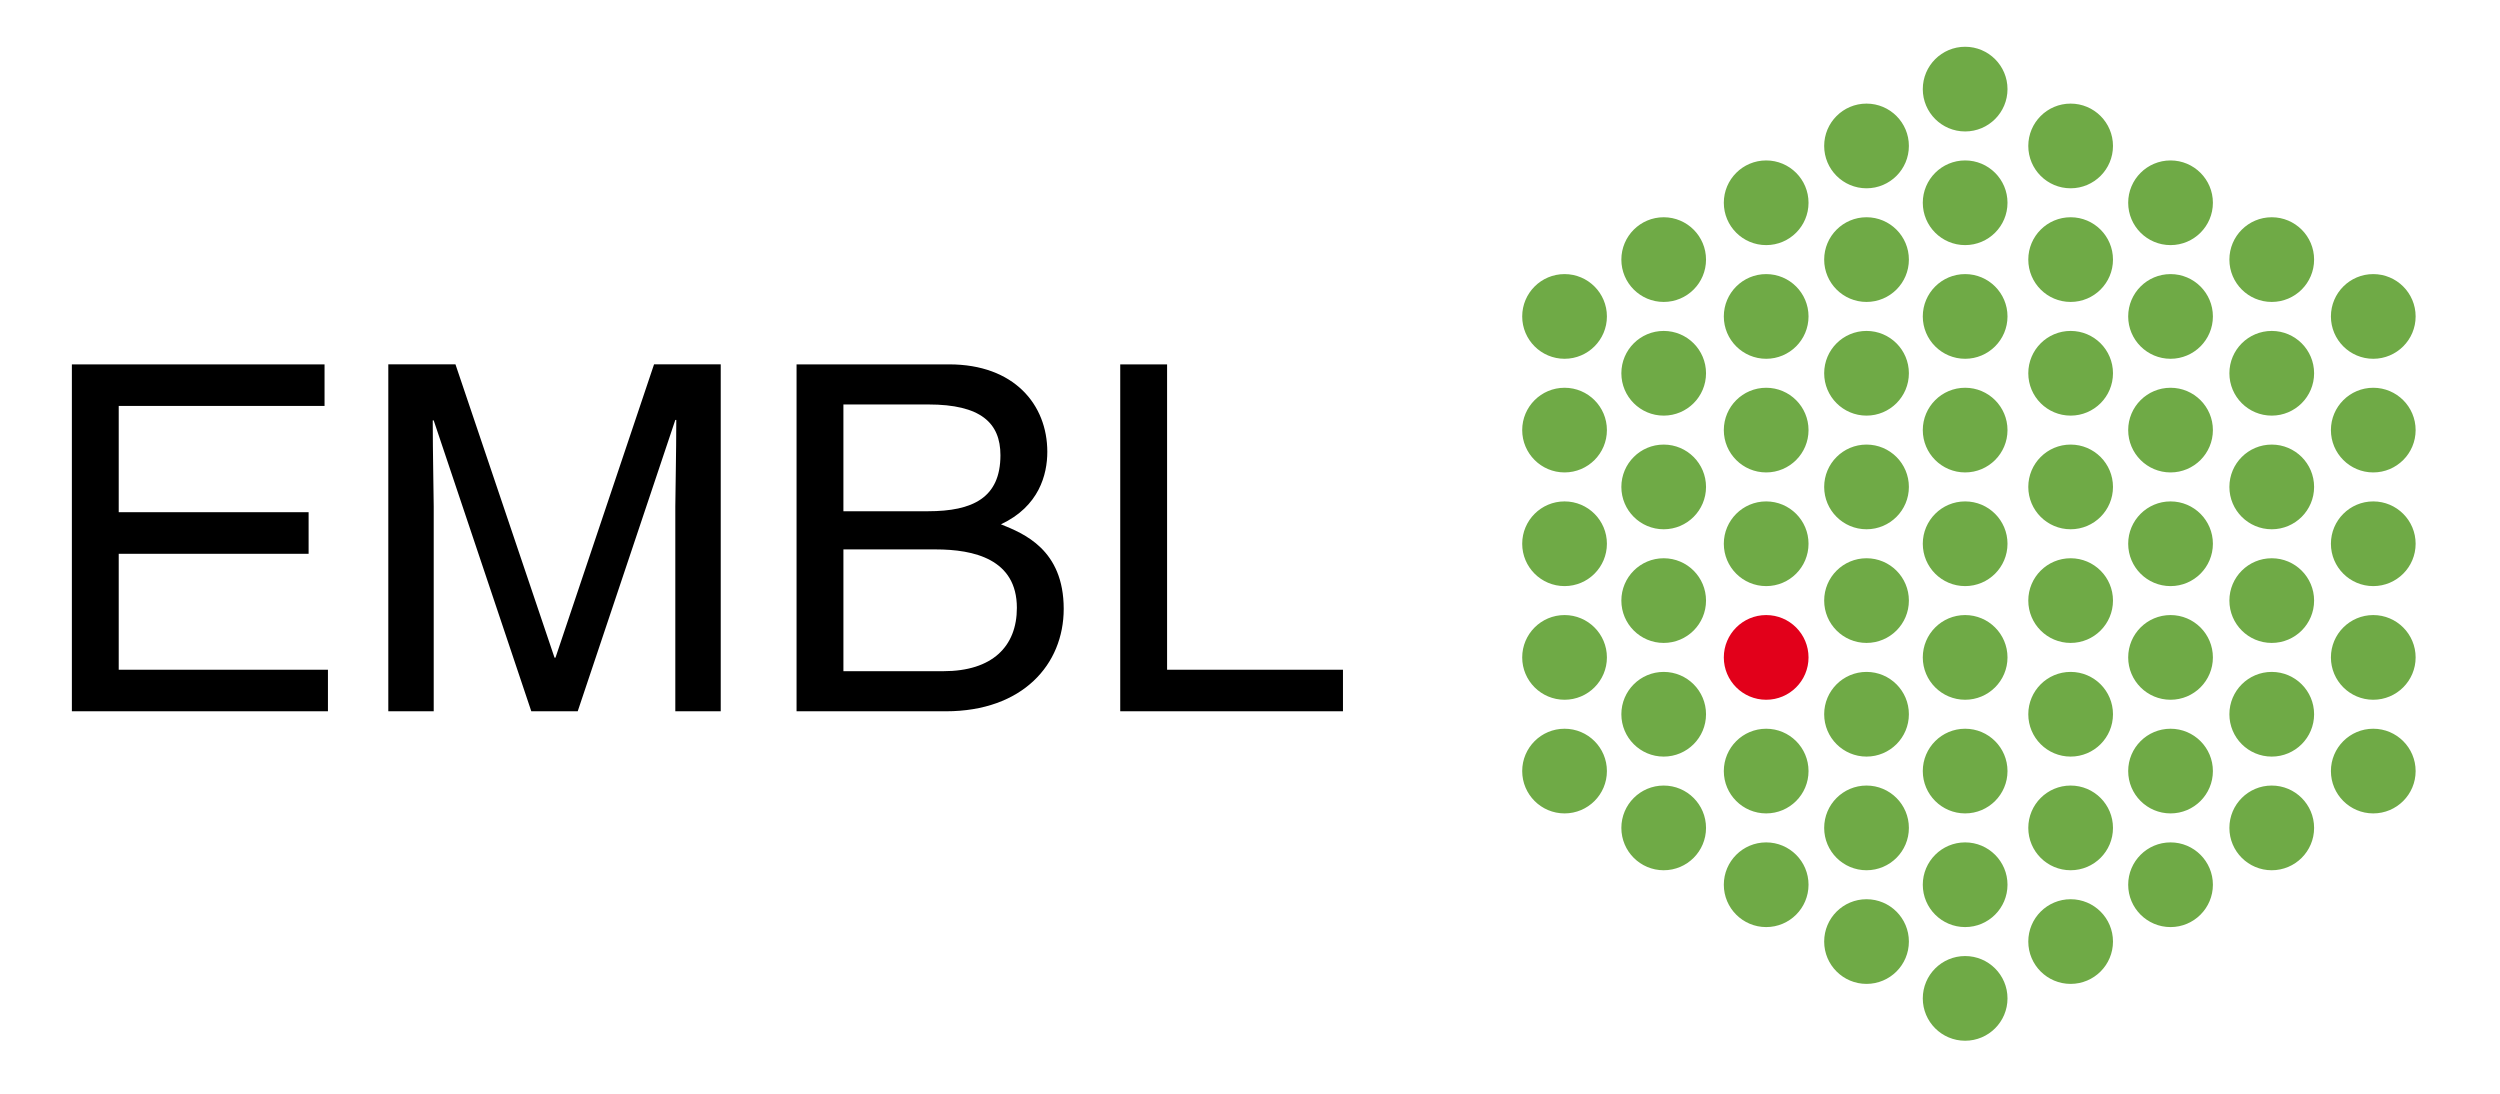
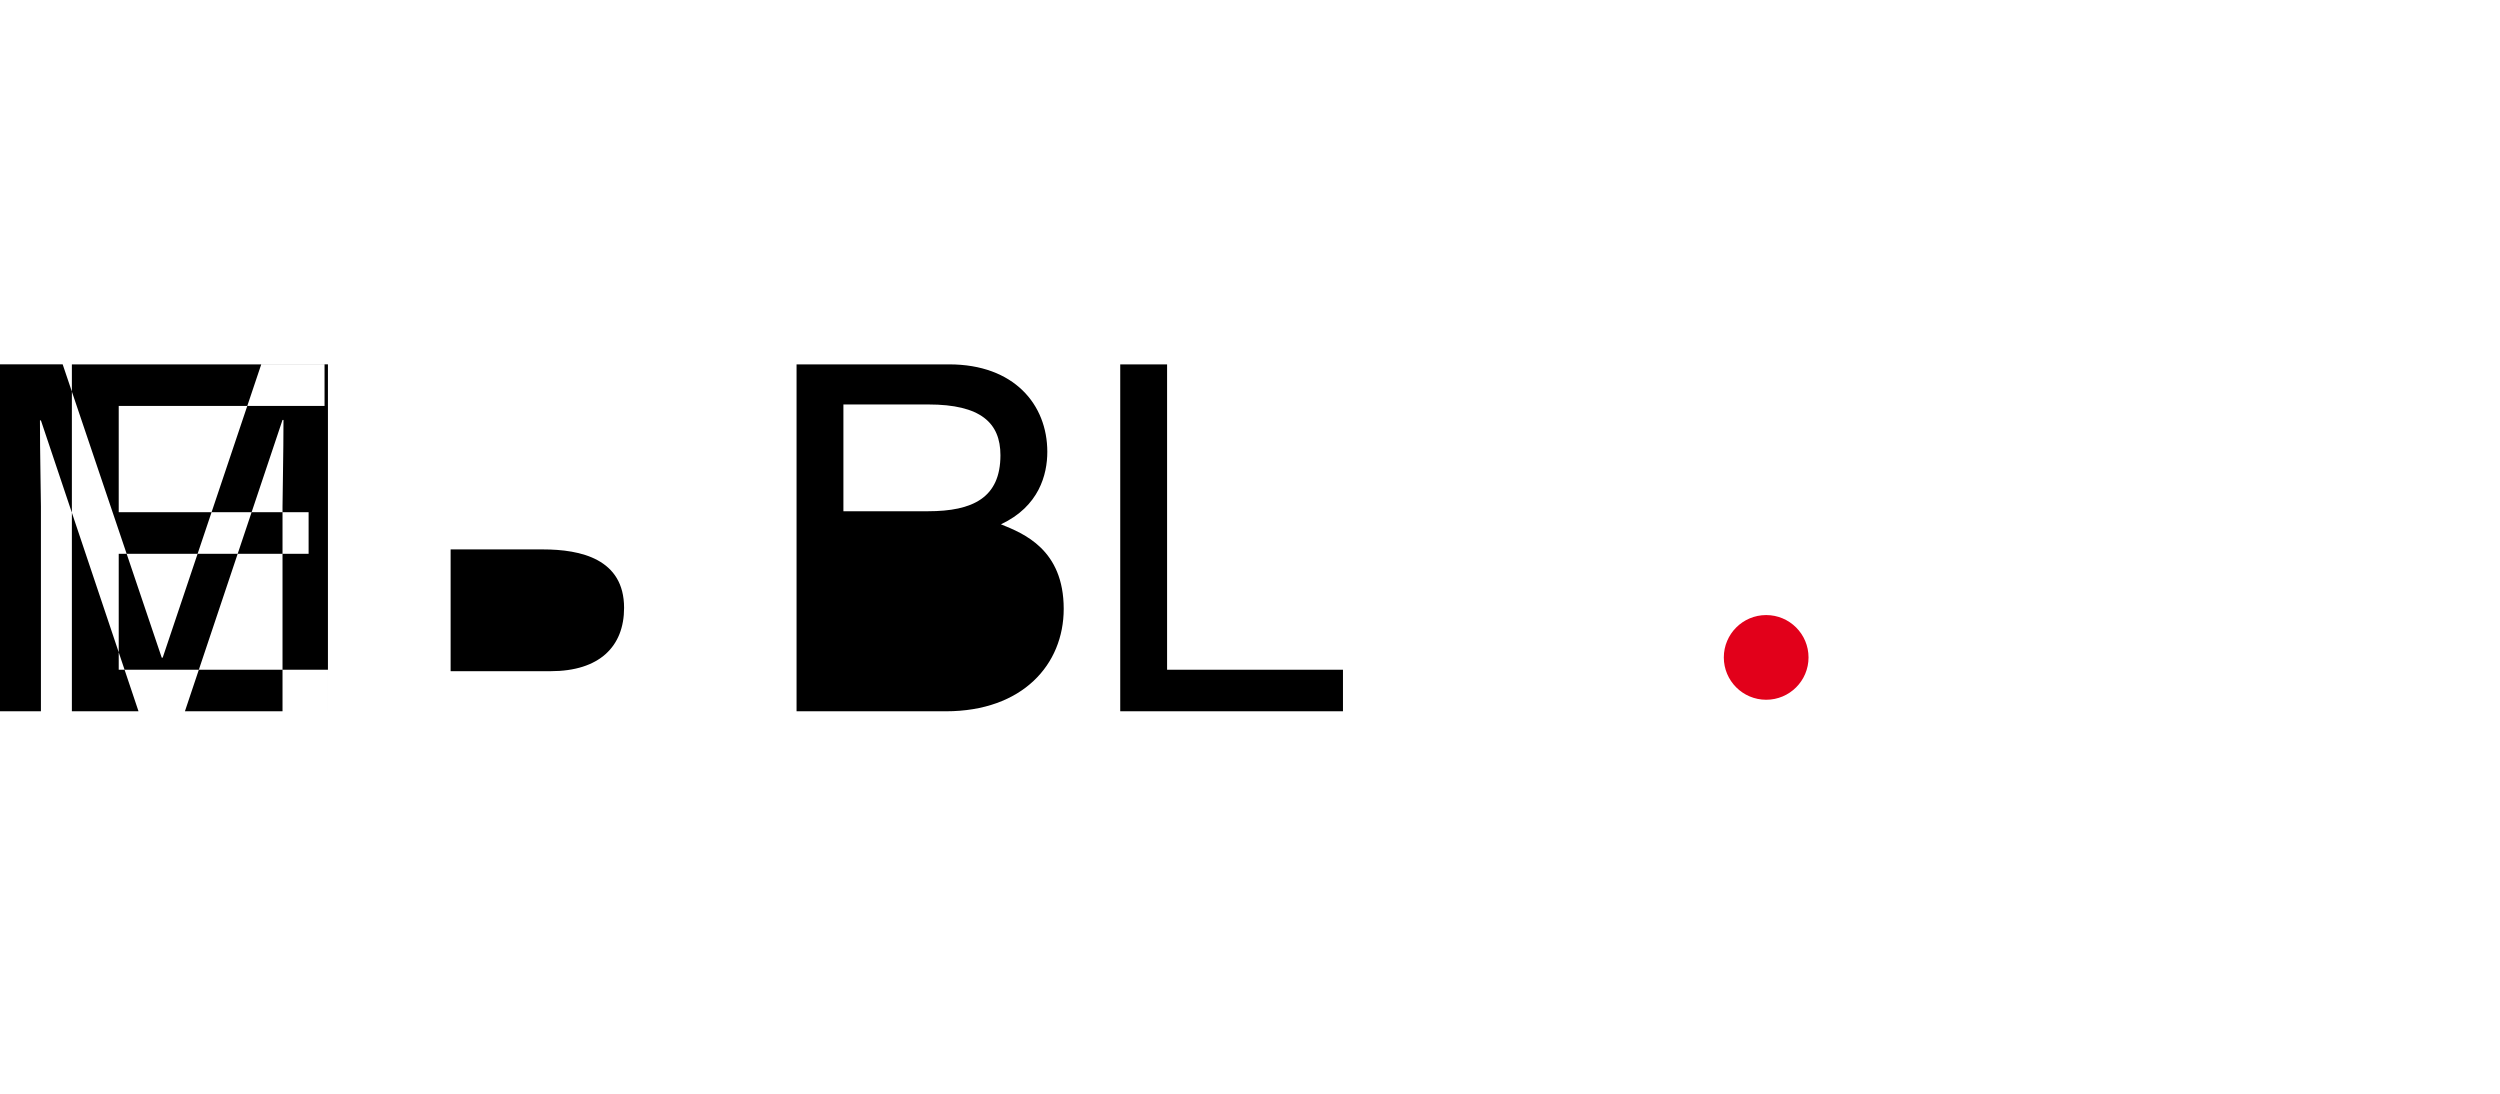
<svg xmlns="http://www.w3.org/2000/svg" xmlns:ns1="http://sodipodi.sourceforge.net/DTD/sodipodi-0.dtd" xmlns:ns2="http://www.inkscape.org/namespaces/inkscape" version="1.0" id="Layer_1" x="0px" y="0px" width="400" height="175" viewBox="0.0 0.0 800.0 350.0" enable-background="new 0 0 800 800" xml:space="preserve" ns1:docname="embl-logo.svg" ns2:version="1.1.2 (0a00cf5339, 2022-02-04)">
  <defs id="defs13" />
  <ns1:namedview id="namedview11" pagecolor="#ffffff" bordercolor="#666666" borderopacity="1.0" ns2:pageshadow="2" ns2:pageopacity="0.0" ns2:pagecheckerboard="0" showgrid="false" ns2:zoom="0.64" ns2:cx="297.65625" ns2:cy="389.0625" ns2:window-width="1920" ns2:window-height="1055" ns2:window-x="0" ns2:window-y="25" ns2:window-maximized="1" ns2:current-layer="Layer_1" />
  <g id="g8" transform="translate(-2,-226)">
-     <path fill="#6faa46" d="m 489.105,472.742 c 0,-7.482 6.07,-13.547 13.555,-13.547 7.48,0 13.551,6.064 13.551,13.547 0,7.484 -6.07,13.549 -13.551,13.549 -7.484,0 -13.555,-6.064 -13.555,-13.549 M 617.293,254.518 c 0,7.483 6.07,13.548 13.553,13.548 7.483,0 13.555,-6.064 13.555,-13.548 0,-7.482 -6.072,-13.553 -13.555,-13.553 -7.483,0 -13.553,6.071 -13.553,13.553 m 0,36.369 c 0,7.483 6.07,13.547 13.553,13.547 7.483,0 13.555,-6.064 13.555,-13.547 0,-7.483 -6.072,-13.548 -13.555,-13.548 -7.483,0 -13.553,6.065 -13.553,13.548 m 0,36.371 c 0,7.479 6.07,13.553 13.553,13.553 7.483,0 13.555,-6.073 13.555,-13.553 0,-7.478 -6.072,-13.548 -13.555,-13.548 -7.483,-0.002 -13.553,6.069 -13.553,13.548 m 0,36.372 c 0,7.483 6.07,13.547 13.553,13.547 7.483,0 13.555,-6.064 13.555,-13.547 0,-7.482 -6.072,-13.547 -13.555,-13.547 -7.483,0 -13.553,6.065 -13.553,13.547 m 0,36.369 c 0,7.484 6.07,13.554 13.553,13.554 7.483,0 13.555,-6.07 13.555,-13.554 0,-7.477 -6.072,-13.547 -13.555,-13.547 -7.483,0 -13.553,6.07 -13.553,13.547 m 0,36.378 c 0,7.475 6.07,13.545 13.553,13.545 7.483,0 13.555,-6.07 13.555,-13.545 0,-7.482 -6.072,-13.557 -13.555,-13.557 -7.483,0 -13.553,6.069 -13.553,13.557 m 0,36.365 c 0,7.484 6.07,13.549 13.553,13.549 7.483,0 13.555,-6.064 13.555,-13.549 0,-7.482 -6.072,-13.547 -13.555,-13.547 -7.483,0 -13.553,6.065 -13.553,13.547 m 0,36.371 c 0,7.48 6.07,13.553 13.553,13.553 7.483,0 13.555,-6.072 13.555,-13.553 0,-7.475 -6.072,-13.547 -13.555,-13.547 -7.483,0 -13.553,6.073 -13.553,13.547 m 0,36.375 c 0,7.482 6.07,13.547 13.553,13.547 7.483,0 13.555,-6.064 13.555,-13.547 0,-7.484 -6.072,-13.553 -13.555,-13.553 -7.483,-0.005 -13.553,6.069 -13.553,13.553 M 651.053,272.7 c 0,7.484 6.064,13.554 13.547,13.554 7.49,0 13.555,-6.07 13.555,-13.554 0,-7.475 -6.064,-13.546 -13.555,-13.546 -7.483,-0.003 -13.547,6.068 -13.547,13.546 m 0,36.373 c 0,7.483 6.064,13.548 13.547,13.548 7.49,0 13.555,-6.064 13.555,-13.548 0,-7.482 -6.064,-13.553 -13.555,-13.553 -7.483,0.001 -13.547,6.071 -13.547,13.553 m 0,36.371 c 0,7.483 6.064,13.554 13.547,13.554 7.49,0 13.555,-6.071 13.555,-13.554 0,-7.484 -6.064,-13.548 -13.555,-13.548 -7.483,0 -13.547,6.064 -13.547,13.548 m 0,36.375 c 0,7.476 6.064,13.547 13.547,13.547 7.49,0 13.555,-6.071 13.555,-13.547 0,-7.483 -6.064,-13.554 -13.555,-13.554 -7.483,-0.002 -13.547,6.069 -13.547,13.554 m 0,36.369 c 0,7.479 6.064,13.549 13.547,13.549 7.49,0 13.555,-6.07 13.555,-13.549 0,-7.482 -6.064,-13.547 -13.555,-13.547 -7.483,0 -13.547,6.064 -13.547,13.547 m 0,36.369 c 0,7.482 6.064,13.553 13.547,13.553 7.49,0 13.555,-6.07 13.555,-13.553 0,-7.479 -6.064,-13.547 -13.555,-13.547 -7.483,0 -13.547,6.068 -13.547,13.547 m 0,36.375 c 0,7.482 6.064,13.547 13.547,13.547 7.49,0 13.555,-6.064 13.555,-13.547 0,-7.483 -6.064,-13.555 -13.555,-13.555 -7.483,0 -13.547,6.068 -13.547,13.555 m 0,36.367 c 0,7.482 6.064,13.547 13.547,13.547 7.49,0 13.555,-6.064 13.555,-13.547 0,-7.483 -6.064,-13.547 -13.555,-13.547 -7.483,0 -13.547,6.064 -13.547,13.547 M 683.02,290.887 c 0,7.483 6.07,13.547 13.553,13.547 7.484,0 13.555,-6.064 13.555,-13.547 0,-7.483 -6.07,-13.548 -13.555,-13.548 -7.483,0 -13.553,6.065 -13.553,13.548 m 0,36.371 c 0,7.479 6.07,13.553 13.553,13.553 7.484,0 13.555,-6.073 13.555,-13.553 0,-7.478 -6.07,-13.548 -13.555,-13.548 -7.483,0 -13.553,6.069 -13.553,13.548 m 0,36.372 c 0,7.483 6.07,13.547 13.553,13.547 7.484,0 13.555,-6.064 13.555,-13.547 0,-7.482 -6.07,-13.547 -13.555,-13.547 -7.483,0 -13.553,6.065 -13.553,13.547 m 0,36.369 c 0,7.484 6.07,13.554 13.553,13.554 7.484,0 13.555,-6.07 13.555,-13.554 0,-7.477 -6.07,-13.547 -13.555,-13.547 -7.483,-10e-4 -13.553,6.07 -13.553,13.547 m 0,36.378 c 0,7.475 6.07,13.545 13.553,13.545 7.484,0 13.555,-6.07 13.555,-13.545 0,-7.482 -6.07,-13.557 -13.555,-13.557 -7.483,0 -13.553,6.069 -13.553,13.557 m 0,36.365 c 0,7.484 6.07,13.549 13.553,13.549 7.484,0 13.555,-6.064 13.555,-13.549 0,-7.482 -6.07,-13.547 -13.555,-13.547 -7.483,0 -13.553,6.065 -13.553,13.547 m 0,36.371 c 0,7.48 6.07,13.553 13.553,13.553 7.484,0 13.555,-6.072 13.555,-13.553 0,-7.475 -6.07,-13.547 -13.555,-13.547 -7.483,0 -13.553,6.073 -13.553,13.547 m 32.384,-200.04 c 0,7.483 6.064,13.548 13.547,13.548 7.49,0 13.561,-6.064 13.561,-13.548 0,-7.482 -6.07,-13.553 -13.561,-13.553 -7.48,0.001 -13.547,6.071 -13.547,13.553 m 0,36.371 c 0,7.483 6.064,13.554 13.547,13.554 7.49,0 13.561,-6.071 13.561,-13.554 0,-7.484 -6.07,-13.548 -13.561,-13.548 -7.48,0 -13.547,6.064 -13.547,13.548 m 0,36.375 c 0,7.476 6.064,13.547 13.547,13.547 7.49,0 13.561,-6.071 13.561,-13.547 0,-7.483 -6.07,-13.554 -13.561,-13.554 -7.48,-0.002 -13.547,6.069 -13.547,13.554 m 0,36.369 c 0,7.479 6.064,13.549 13.547,13.549 7.49,0 13.561,-6.07 13.561,-13.549 0,-7.482 -6.07,-13.547 -13.561,-13.547 -7.48,0 -13.547,6.064 -13.547,13.547 m 0,36.369 c 0,7.482 6.064,13.553 13.547,13.553 7.49,0 13.561,-6.07 13.561,-13.553 0,-7.479 -6.07,-13.547 -13.561,-13.547 -7.48,0 -13.547,6.068 -13.547,13.547 m 0,36.375 c 0,7.482 6.064,13.547 13.547,13.547 7.49,0 13.561,-6.064 13.561,-13.547 0,-7.483 -6.07,-13.555 -13.561,-13.555 -7.48,0 -13.547,6.068 -13.547,13.555 m 32.489,-163.674 c 0,7.479 6.07,13.553 13.547,13.553 7.486,0 13.561,-6.073 13.561,-13.553 0,-7.478 -6.074,-13.548 -13.561,-13.548 -7.477,-0.002 -13.547,6.069 -13.547,13.548 m 0,36.372 c 0,7.483 6.07,13.547 13.547,13.547 7.486,0 13.561,-6.064 13.561,-13.547 0,-7.482 -6.074,-13.547 -13.561,-13.547 -7.477,0 -13.547,6.065 -13.547,13.547 m 0,36.369 c 0,7.484 6.07,13.554 13.547,13.554 7.486,0 13.561,-6.07 13.561,-13.554 0,-7.477 -6.074,-13.547 -13.561,-13.547 -7.477,-10e-4 -13.547,6.07 -13.547,13.547 m 0,36.378 c 0,7.475 6.07,13.545 13.547,13.545 7.486,0 13.561,-6.07 13.561,-13.545 0,-7.482 -6.074,-13.557 -13.561,-13.557 -7.477,0 -13.547,6.069 -13.547,13.557 m 0,36.365 c 0,7.484 6.07,13.549 13.547,13.549 7.486,0 13.561,-6.064 13.561,-13.549 0,-7.482 -6.074,-13.547 -13.561,-13.547 -7.477,0 -13.547,6.065 -13.547,13.547 M 585.736,272.7 c 0,7.484 6.064,13.554 13.549,13.554 7.49,0 13.559,-6.07 13.559,-13.554 0,-7.475 -6.068,-13.546 -13.559,-13.546 -7.484,-0.003 -13.549,6.068 -13.549,13.546 m 0,36.373 c 0,7.483 6.064,13.548 13.549,13.548 7.49,0 13.559,-6.064 13.559,-13.548 0,-7.482 -6.068,-13.553 -13.559,-13.553 -7.484,0.001 -13.549,6.071 -13.549,13.553 m 0,36.371 c 0,7.483 6.064,13.554 13.549,13.554 7.49,0 13.559,-6.071 13.559,-13.554 0,-7.484 -6.068,-13.548 -13.559,-13.548 -7.484,0 -13.549,6.064 -13.549,13.548 m 0,36.375 c 0,7.476 6.064,13.547 13.549,13.547 7.49,0 13.559,-6.071 13.559,-13.547 0,-7.483 -6.068,-13.554 -13.559,-13.554 -7.484,-0.002 -13.549,6.069 -13.549,13.554 m 0,36.369 c 0,7.479 6.064,13.549 13.549,13.549 7.49,0 13.559,-6.07 13.559,-13.549 0,-7.482 -6.068,-13.547 -13.559,-13.547 -7.484,0 -13.549,6.064 -13.549,13.547 m 0,36.369 c 0,7.482 6.064,13.553 13.549,13.553 7.49,0 13.559,-6.07 13.559,-13.553 0,-7.479 -6.068,-13.547 -13.559,-13.547 -7.484,0 -13.549,6.068 -13.549,13.547 m 0,36.375 c 0,7.482 6.064,13.547 13.549,13.547 7.49,0 13.559,-6.064 13.559,-13.547 0,-7.483 -6.068,-13.555 -13.559,-13.555 -7.484,0 -13.549,6.068 -13.549,13.555 m 0,36.367 c 0,7.482 6.064,13.547 13.549,13.547 7.49,0 13.559,-6.064 13.559,-13.547 0,-7.483 -6.068,-13.547 -13.559,-13.547 -7.484,0 -13.549,6.064 -13.549,13.547 M 553.621,290.887 c 0,7.483 6.07,13.547 13.555,13.547 7.488,0 13.553,-6.064 13.553,-13.547 0,-7.483 -6.064,-13.548 -13.553,-13.548 -7.485,0 -13.555,6.065 -13.555,13.548 m 0,36.371 c 0,7.479 6.07,13.553 13.555,13.553 7.488,0 13.553,-6.073 13.553,-13.553 0,-7.478 -6.064,-13.548 -13.553,-13.548 -7.485,-0.002 -13.555,6.069 -13.555,13.548 m 0,36.372 c 0,7.483 6.07,13.547 13.555,13.547 7.488,0 13.553,-6.064 13.553,-13.547 0,-7.482 -6.064,-13.547 -13.553,-13.547 -7.485,0 -13.555,6.065 -13.555,13.547 m 0,36.369 c 0,7.484 6.07,13.554 13.555,13.554 7.488,0 13.553,-6.07 13.553,-13.554 0,-7.477 -6.064,-13.547 -13.553,-13.547 -7.485,-10e-4 -13.555,6.07 -13.555,13.547 m 0,72.743 c 0,7.484 6.07,13.549 13.555,13.549 7.488,0 13.553,-6.064 13.553,-13.549 0,-7.482 -6.064,-13.547 -13.553,-13.547 -7.485,0 -13.555,6.065 -13.555,13.547 m 0,36.371 c 0,7.48 6.07,13.553 13.555,13.553 7.488,0 13.553,-6.072 13.553,-13.553 0,-7.475 -6.064,-13.547 -13.553,-13.547 -7.485,0 -13.555,6.073 -13.555,13.547 m -32.787,-200.04 c 0,7.483 6.066,13.548 13.547,13.548 7.49,0 13.547,-6.064 13.547,-13.548 0,-7.482 -6.057,-13.553 -13.547,-13.553 -7.481,0.001 -13.547,6.071 -13.547,13.553 m 0,36.371 c 0,7.483 6.066,13.554 13.547,13.554 7.49,0 13.547,-6.071 13.547,-13.554 0,-7.484 -6.057,-13.548 -13.547,-13.548 -7.481,0 -13.547,6.064 -13.547,13.548 m 0,36.375 c 0,7.476 6.066,13.547 13.547,13.547 7.49,0 13.547,-6.071 13.547,-13.547 0,-7.483 -6.057,-13.554 -13.547,-13.554 -7.481,-0.002 -13.547,6.069 -13.547,13.554 m 0,36.369 c 0,7.479 6.066,13.549 13.547,13.549 7.49,0 13.547,-6.07 13.547,-13.549 0,-7.482 -6.057,-13.547 -13.547,-13.547 -7.481,0 -13.547,6.064 -13.547,13.547 m 0,36.369 c 0,7.482 6.066,13.553 13.547,13.553 7.49,0 13.547,-6.07 13.547,-13.553 0,-7.479 -6.057,-13.547 -13.547,-13.547 -7.481,0 -13.547,6.068 -13.547,13.547 m 0,36.375 c 0,7.482 6.066,13.547 13.547,13.547 7.49,0 13.547,-6.064 13.547,-13.547 0,-7.483 -6.057,-13.555 -13.547,-13.555 -7.481,0 -13.547,6.068 -13.547,13.555 M 489.105,327.258 c 0,7.479 6.07,13.553 13.555,13.553 7.48,0 13.551,-6.073 13.551,-13.553 0,-7.478 -6.07,-13.548 -13.551,-13.548 -7.484,0 -13.555,6.069 -13.555,13.548 m 0,36.372 c 0,7.483 6.07,13.547 13.555,13.547 7.48,0 13.551,-6.064 13.551,-13.547 0,-7.482 -6.07,-13.547 -13.551,-13.547 -7.484,0 -13.555,6.065 -13.555,13.547 m 0,36.369 c 0,7.484 6.07,13.554 13.555,13.554 7.48,0 13.551,-6.07 13.551,-13.554 0,-7.477 -6.07,-13.547 -13.551,-13.547 -7.484,-10e-4 -13.555,6.07 -13.555,13.547 m 0,36.378 c 0,7.475 6.07,13.545 13.555,13.545 7.48,0 13.551,-6.07 13.551,-13.545 0,-7.482 -6.07,-13.557 -13.551,-13.557 -7.484,0 -13.555,6.069 -13.555,13.557" id="path2" />
    <path fill="#e2001a" d="m 553.621,436.377 c 0,-7.482 6.07,-13.557 13.555,-13.557 7.488,0 13.553,6.074 13.553,13.557 0,7.475 -6.064,13.545 -13.553,13.545 -7.485,0 -13.555,-6.07 -13.555,-13.545" id="path4" />
-     <path d="M 106.94,453.613 H 25 V 342.6 h 80.855 v 13.297 H 39.991 v 34.009 h 60.764 v 13.303 H 39.991 v 37.105 h 66.95 v 13.299 z m 125.694,0 v -111.02 h -21.34 l -31.538,93.857 h -0.31 l -31.697,-93.857 h -21.491 v 111.02 h 14.531 v -65.559 c 0,-3.248 -0.311,-17.312 -0.311,-27.518 h 0.311 l 31.229,93.077 h 14.849 l 31.234,-93.236 h 0.31 c 0,10.365 -0.31,24.429 -0.31,27.677 v 65.559 z m 39.256,-12.832 h 32.007 c 15.615,0 23.502,-7.895 23.502,-20.262 0,-15.615 -13.77,-18.705 -25.979,-18.705 h -29.529 v 38.967 z M 256.899,342.6 h 48.85 c 20.717,0 31.39,12.83 31.39,27.986 0,7.269 -2.631,17.476 -14.843,23.193 7.272,2.937 20.091,8.036 20.091,27.059 0,17.773 -13.131,32.775 -37.722,32.775 h -47.766 z m 14.991,46.998 h 27.058 c 14.379,0 23.193,-4.331 23.193,-17.93 0,-10.365 -6.337,-16.238 -23.042,-16.238 H 271.89 Z M 375.467,342.6 h -14.992 v 111.013 h 71.275 v -13.299 h -56.283 z" id="path6" />
+     <path d="M 106.94,453.613 H 25 V 342.6 h 80.855 v 13.297 H 39.991 v 34.009 h 60.764 v 13.303 H 39.991 v 37.105 h 66.95 v 13.299 z v -111.02 h -21.34 l -31.538,93.857 h -0.31 l -31.697,-93.857 h -21.491 v 111.02 h 14.531 v -65.559 c 0,-3.248 -0.311,-17.312 -0.311,-27.518 h 0.311 l 31.229,93.077 h 14.849 l 31.234,-93.236 h 0.31 c 0,10.365 -0.31,24.429 -0.31,27.677 v 65.559 z m 39.256,-12.832 h 32.007 c 15.615,0 23.502,-7.895 23.502,-20.262 0,-15.615 -13.77,-18.705 -25.979,-18.705 h -29.529 v 38.967 z M 256.899,342.6 h 48.85 c 20.717,0 31.39,12.83 31.39,27.986 0,7.269 -2.631,17.476 -14.843,23.193 7.272,2.937 20.091,8.036 20.091,27.059 0,17.773 -13.131,32.775 -37.722,32.775 h -47.766 z m 14.991,46.998 h 27.058 c 14.379,0 23.193,-4.331 23.193,-17.93 0,-10.365 -6.337,-16.238 -23.042,-16.238 H 271.89 Z M 375.467,342.6 h -14.992 v 111.013 h 71.275 v -13.299 h -56.283 z" id="path6" />
  </g>
</svg>